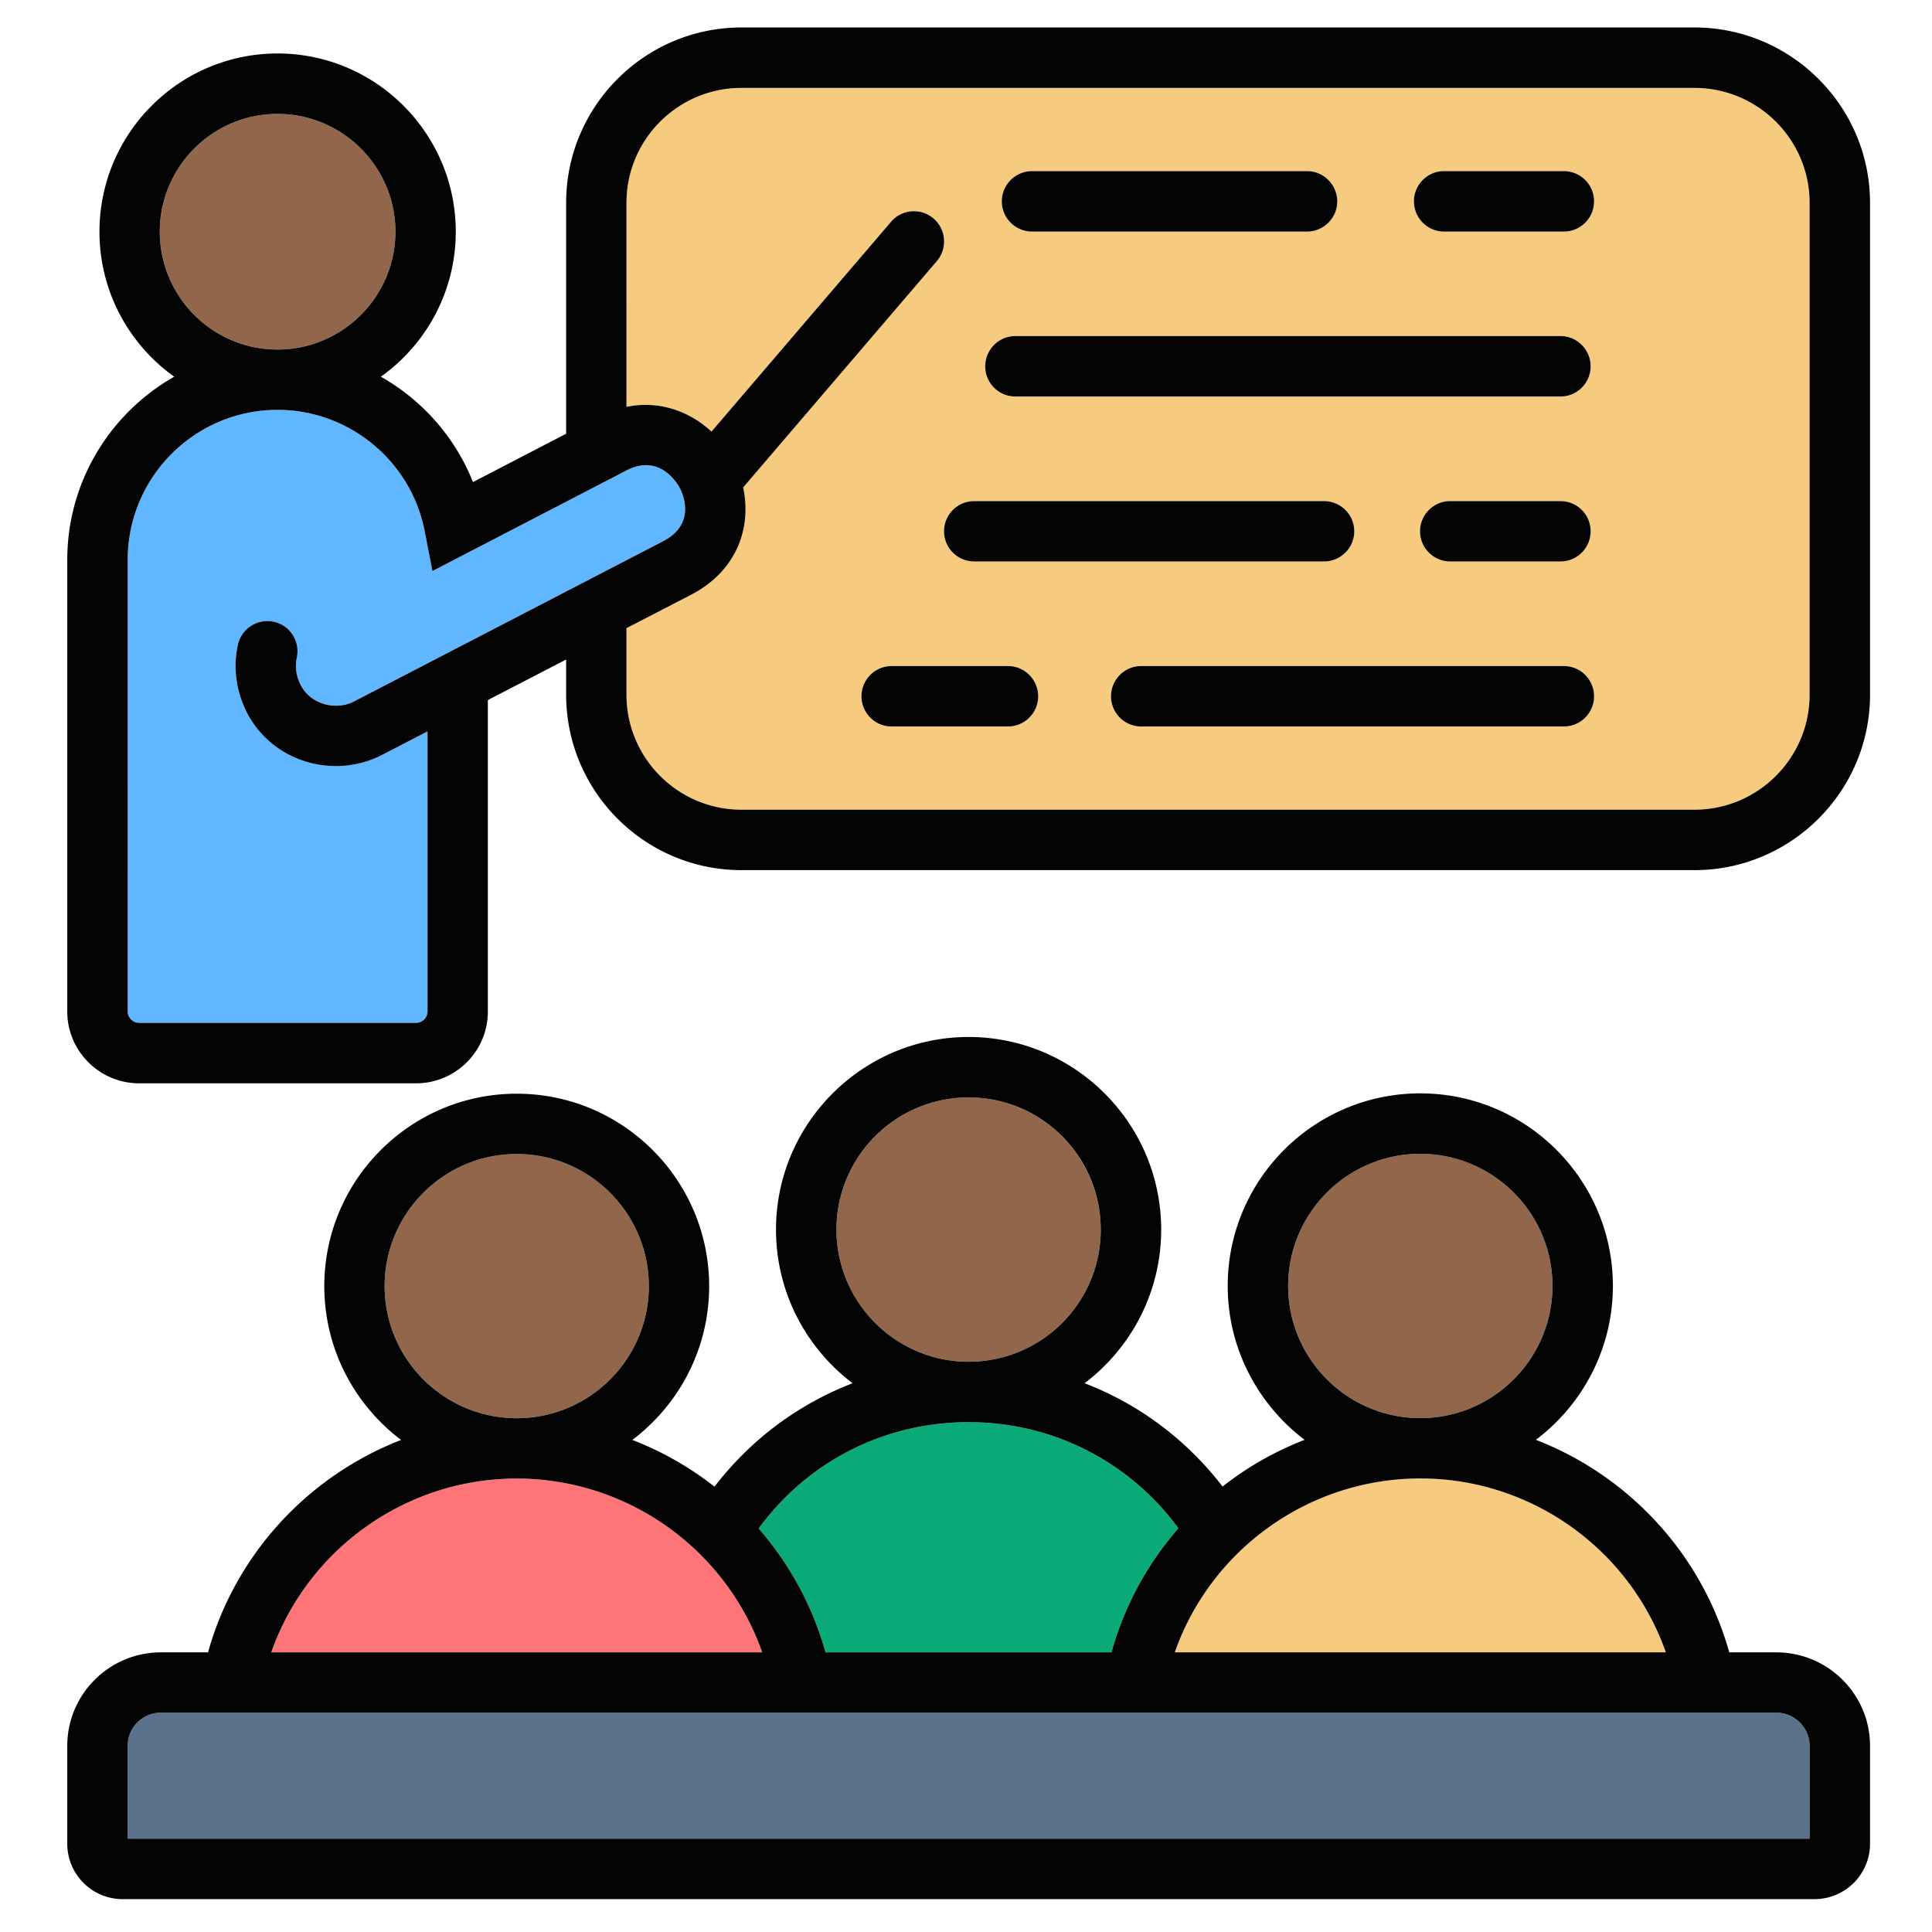
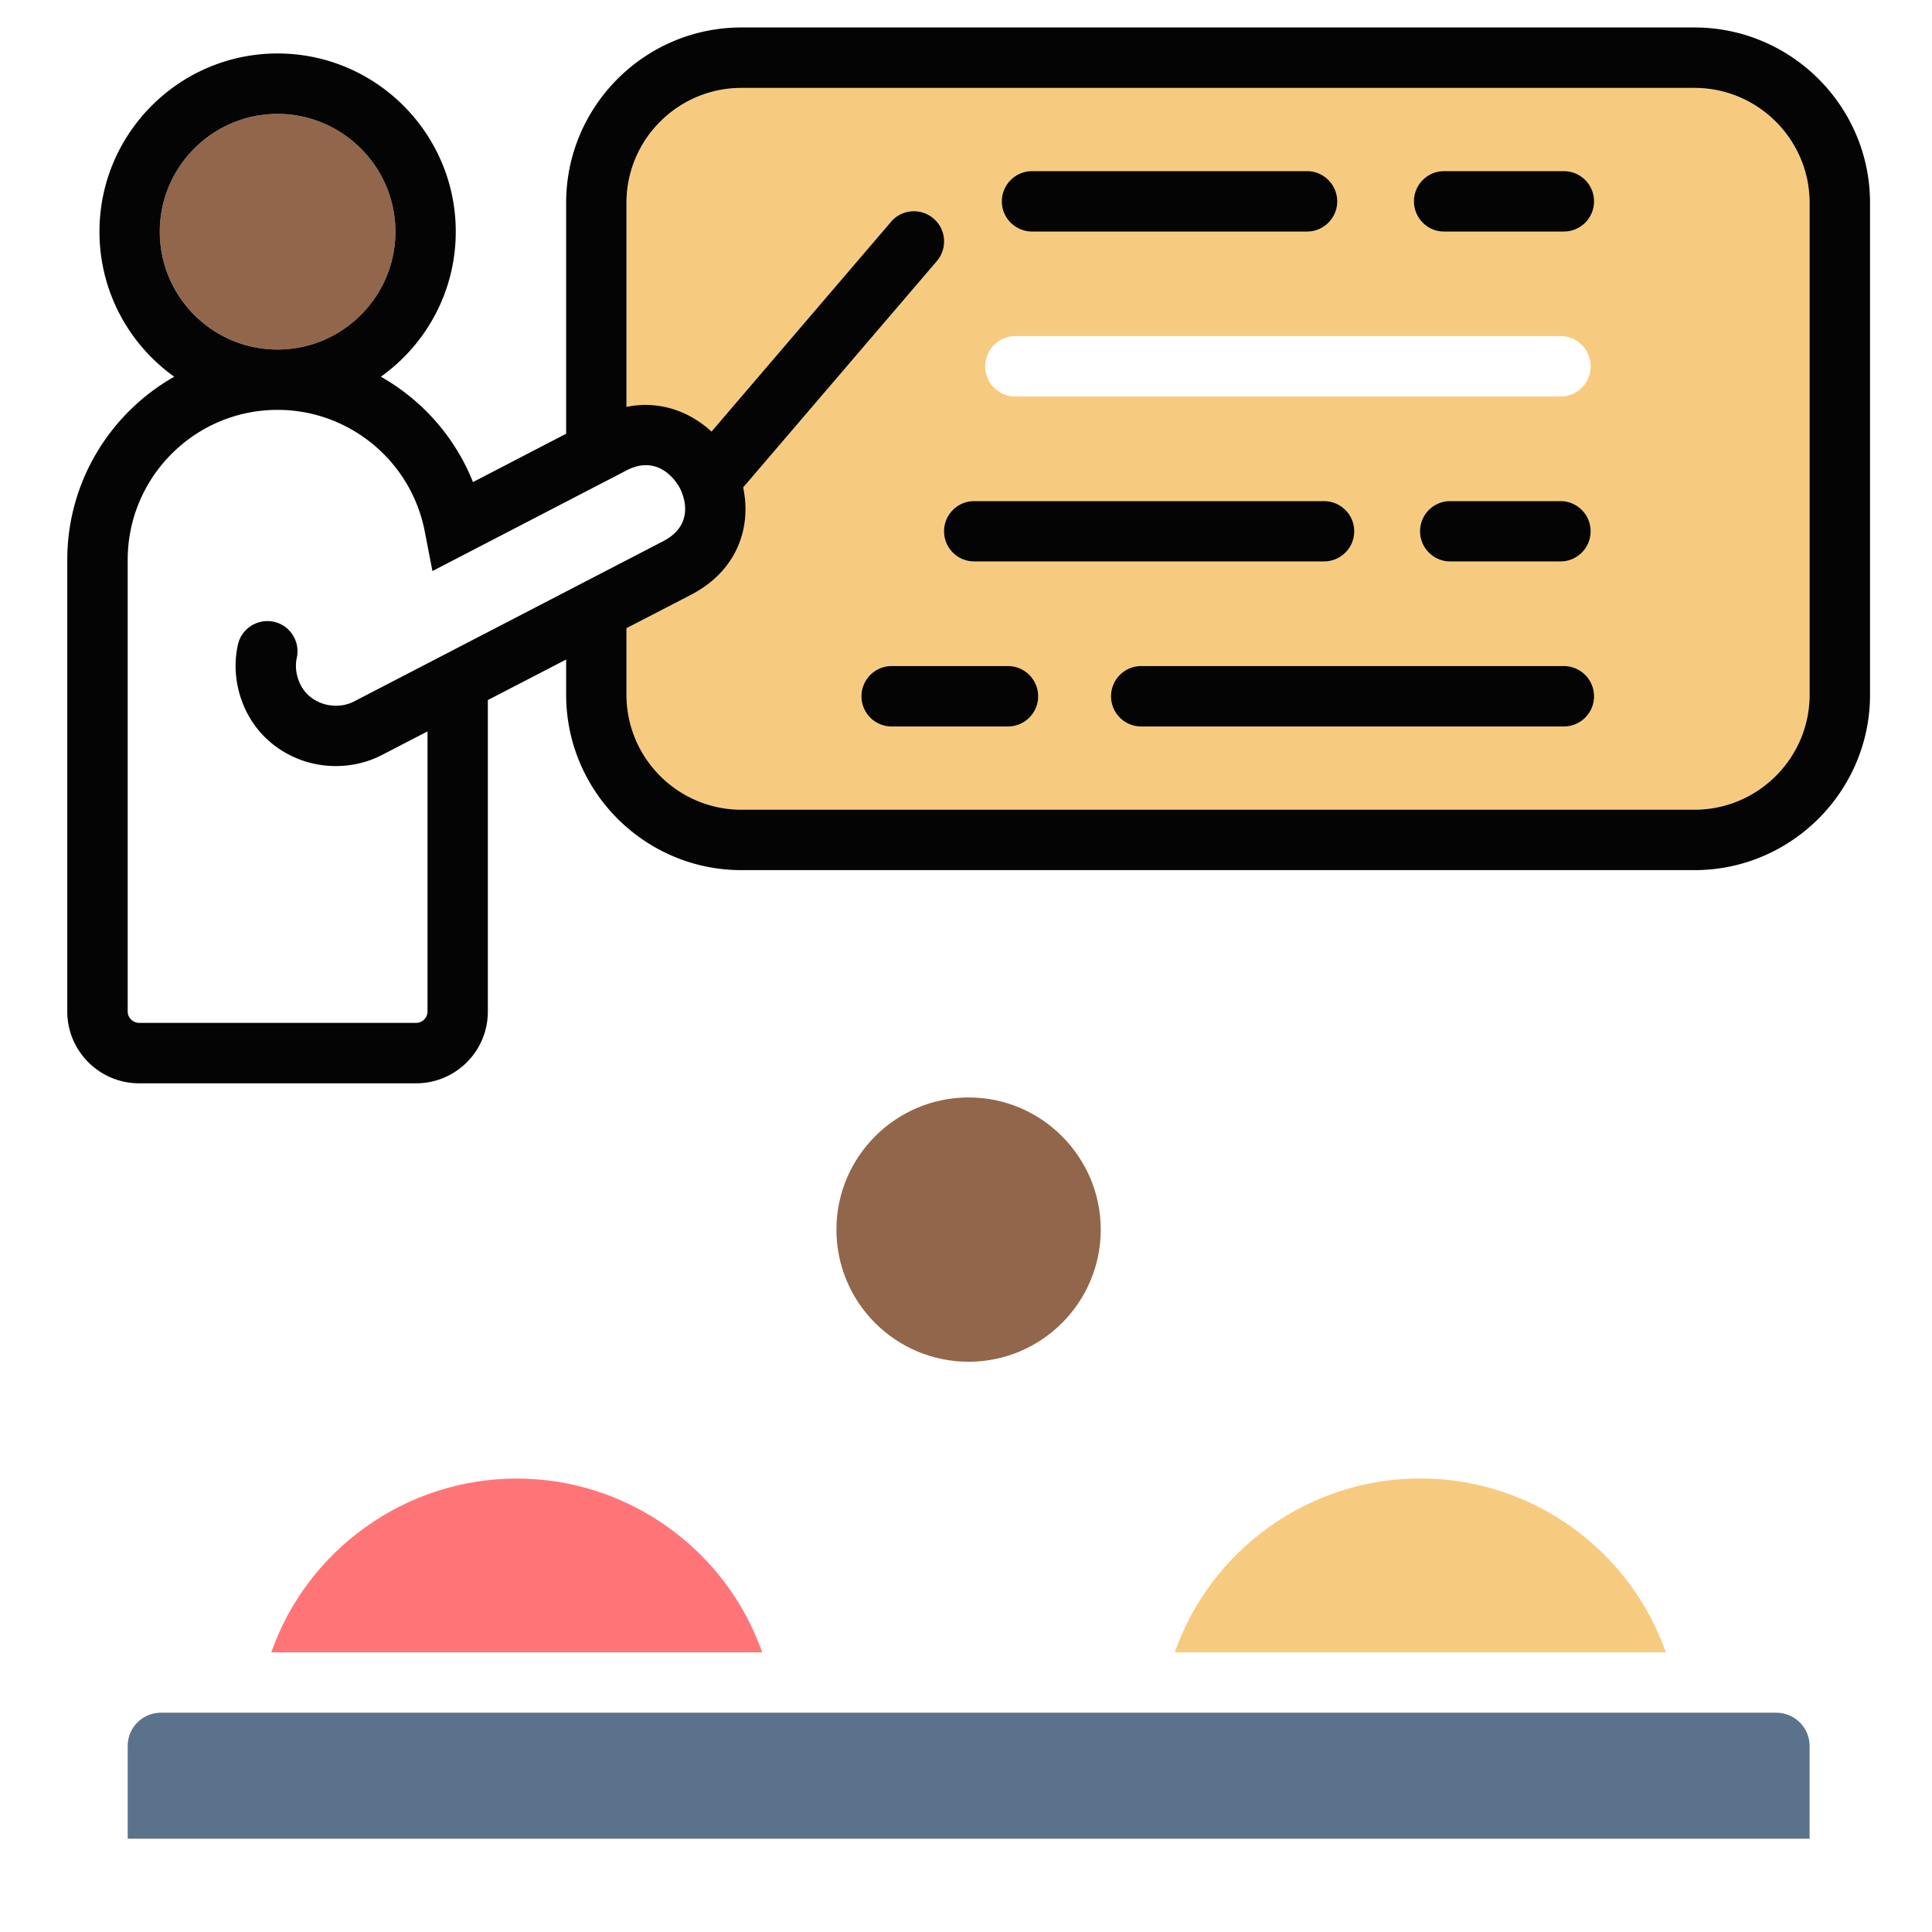
<svg xmlns="http://www.w3.org/2000/svg" version="1.1" width="512" height="512" x="0" y="0" viewBox="0 0 512 512" style="enable-background:new 0 0 512 512" xml:space="preserve" class="">
  <g>
    <path fill="#5b728c" d="M479.562 462.668c0-4.847-3.997-8.787-8.816-8.787H42.629c-4.847 0-8.787 3.94-8.787 8.787v24.605h445.72z" opacity="1" data-original="#5b728c" class="" />
-     <path fill="#92664a" d="M136.91 375.842h.057c19.304-.028 34.979-15.704 34.979-35.008s-15.704-35.008-35.008-35.008-35.008 15.704-35.008 35.008 15.704 34.979 34.979 35.008z" opacity="1" data-original="#faefe8" class="" />
-     <path fill="#0baa79" d="M294.544 437.893c3.458-12.387 9.581-23.556 17.745-32.882-12.983-17.688-33.335-28.12-55.559-28.12h-.085c-22.252 0-42.633 10.432-55.587 28.176a84.488 84.488 0 0 1 17.717 32.825h75.77z" opacity="1" data-original="#0baa79" class="" />
    <path fill="#f7cb7f" d="M258.176 132.8h92.665c4.45 0 8.05 3.572 8.05 7.994s-3.6 7.994-8.05 7.994h-92.665c-4.422 0-7.994-3.571-7.994-7.994s3.572-7.994 7.994-7.994zm10.914-43.738h144.482c4.365 0 7.965 3.6 7.965 8.022s-3.6 7.994-7.965 7.994H269.09c-4.422 0-7.994-3.572-7.994-7.994s3.572-8.022 7.994-8.022zm4.422-43.71h72.879c4.394 0 7.994 3.6 7.994 8.022 0 4.394-3.6 7.994-7.994 7.994h-72.879c-4.422 0-8.022-3.6-8.022-7.994 0-4.422 3.6-8.022 8.022-8.022zm109.162 0h31.748c4.45 0 8.022 3.6 8.022 7.994a8.015 8.015 0 0 1-8.022 8.022h-31.748c-4.394 0-7.965-3.6-7.965-8.022 0-4.394 3.572-7.994 7.965-7.994zm-6.35 95.442c0-4.422 3.6-7.994 7.965-7.994h29.282c4.365 0 7.965 3.572 7.965 7.994s-3.6 7.994-7.965 7.994h-29.282c-4.365 0-7.965-3.571-7.965-7.994zm38.098 51.732H302.425c-4.422 0-7.994-3.6-7.994-7.994 0-4.422 3.572-8.022 7.994-8.022h111.997c4.45 0 8.022 3.6 8.022 8.022 0 4.394-3.572 7.994-8.022 7.994zm-147.288 0h-30.841c-4.422 0-7.994-3.6-7.994-7.994 0-4.422 3.572-8.022 7.994-8.022h30.841c4.394 0 7.994 3.6 7.994 8.022 0 4.394-3.6 7.994-7.994 7.994zm-78.576-78.151 47.565-55.587c2.863-3.373 7.909-3.77 11.282-.878 3.345 2.863 3.742 7.909.879 11.282l-51.335 59.981c2.24 10.375-1.417 22.025-13.833 28.46l-17.093 8.844v17.631c0 16.81 13.663 30.473 30.472 30.473h252.567c16.781 0 30.501-13.663 30.501-30.473V53.742c0-16.781-13.72-30.444-30.501-30.444H196.494c-16.809 0-30.472 13.663-30.472 30.444v54.085c8.759-1.814 16.81 1.247 22.535 6.548z" opacity="1" data-original="#f7cb7f" class="" />
    <path fill="#92664a" d="M73.555 92.633c17.235 0 31.238-14.031 31.238-31.238S90.79 30.186 73.555 30.186 42.346 44.189 42.346 61.395s14.003 31.238 31.209 31.238zM256.645 360.876h.085c19.304-.028 34.979-15.732 34.979-35.008s-15.704-35.036-35.008-35.036-35.036 15.704-35.036 35.036 15.676 34.979 34.979 35.008z" opacity="1" data-original="#faefe8" class="" />
    <path fill="#f7cb7f" d="M333.663 437.893h107.802c-9.524-27.184-35.461-46.063-64.999-46.091h-.085c-29.594.028-55.531 18.907-65.055 46.091z" opacity="1" data-original="#f7cb7f" class="" />
-     <path fill="#92664a" d="M376.381 375.814h.085c19.276-.028 34.951-15.732 34.951-35.036s-15.676-35.008-35.036-35.008-35.008 15.704-35.008 35.008 15.676 35.008 35.008 35.036z" opacity="1" data-original="#faefe8" class="" />
-     <path fill="#60b7ff" d="M36.875 271.074h73.389c1.644 0 3.033-1.36 3.033-3.004v-74.24l-12.104 6.265c-3.742 1.928-7.937 2.92-12.16 2.92-2.806 0-5.641-.425-8.362-1.304-6.775-2.211-12.217-6.86-15.335-13.067-2.778-5.556-3.6-11.849-2.296-17.745.936-4.309 5.188-7.058 9.524-6.123 4.309.936 7.03 5.216 6.094 9.524-.51 2.381-.17 4.876.992 7.172 1.191 2.381 3.288 4.139 5.953 5.018 2.778.878 5.782.68 8.22-.596l19.474-10.091 62.447-32.372c8.787-4.563 5.244-12.472 4.45-14.031-.51-.964-5.188-9.383-14.173-4.734l-4.167 2.183h-.028l-47.225 24.491-2.041-10.517c-3.6-18.652-20.012-32.202-39.005-32.202-21.912 0-39.713 17.83-39.713 39.742V268.07c0 1.644 1.389 3.004 3.033 3.004z" opacity="1" data-original="#60b7ff" class="" />
    <path fill="#ff7577" d="M201.993 437.893c-9.553-27.184-35.49-46.035-65.027-46.063h-.057c-29.537.028-55.474 18.879-65.027 46.063z" opacity="1" data-original="#ff7577" />
    <g fill="#030403">
-       <path d="M269.089 105.077h144.482c4.365 0 7.965-3.572 7.965-7.994s-3.6-8.022-7.965-8.022H269.089c-4.422 0-7.994 3.6-7.994 8.022s3.572 7.994 7.994 7.994zM33.842 462.668c0-4.847 3.94-8.787 8.787-8.787h428.117c4.819 0 8.816 3.94 8.816 8.787v24.605H33.842zM136.91 391.83h.057c29.537.028 55.474 18.879 65.027 46.063H71.883c9.553-27.184 35.49-46.035 65.027-46.063zm-34.979-50.995c0-19.304 15.704-35.008 35.008-35.008s35.008 15.704 35.008 35.008-15.676 34.979-34.979 35.008h-.057c-19.275-.028-34.979-15.704-34.979-35.008zm154.715 36.057h.085c22.224 0 42.576 10.432 55.559 28.12-8.164 9.326-14.287 20.495-17.745 32.882h-75.77a84.475 84.475 0 0 0-17.717-32.825c12.954-17.745 33.335-28.176 55.587-28.176zm-34.979-51.023c0-19.333 15.704-35.036 35.036-35.036s35.008 15.704 35.008 35.036-15.676 34.979-34.979 35.008h-.085c-19.304-.028-34.979-15.732-34.979-35.008zm154.715 65.934h.085c29.537.028 55.474 18.907 64.999 46.091H311.327c9.524-27.184 35.461-46.063 65.055-46.091zm-35.008-51.023c0-19.304 15.676-35.008 35.008-35.008s35.036 15.704 35.036 35.008-15.676 35.008-34.951 35.036h-.085c-19.332-.028-35.008-15.732-35.008-35.036zM32.51 503.288h448.356c8.107 0 14.712-6.577 14.712-14.684v-25.937c0-13.663-11.168-24.775-24.831-24.775h-12.473c-7.342-26.164-26.674-46.8-51.25-56.324 12.359-9.326 20.409-24.151 20.409-40.791 0-28.12-22.876-51.023-51.052-51.023s-51.024 22.904-51.024 51.023c0 16.639 8.051 31.464 20.381 40.791-7.823 3.033-15.222 7.229-21.742 12.387-9.609-12.5-22.252-21.883-36.567-27.382 12.302-9.326 20.296-24.095 20.296-40.706 0-28.148-22.904-51.052-51.024-51.052s-51.052 22.904-51.052 51.052c0 16.611 7.994 31.379 20.296 40.706-14.343 5.527-27.014 14.91-36.595 27.411a84.361 84.361 0 0 0-21.77-12.387c12.359-9.326 20.353-24.123 20.353-40.762 0-28.12-22.875-50.995-50.995-50.995s-50.995 22.875-50.995 50.995c0 16.639 7.994 31.436 20.353 40.762-24.52 9.524-43.88 30.161-51.166 56.296H42.629c-13.663 0-24.803 11.112-24.803 24.775v25.937c0 8.107 6.576 14.684 14.683 14.684z" fill="#030403" opacity="1" data-original="#030403" />
      <path d="M33.842 148.362c0-21.912 17.802-39.742 39.713-39.742 18.992 0 35.405 13.55 39.005 32.202l2.041 10.517 47.225-24.491h.028l4.167-2.183c8.986-4.649 13.663 3.77 14.173 4.734.794 1.559 4.337 9.468-4.45 14.031l-62.447 32.372-19.474 10.091c-2.438 1.276-5.443 1.474-8.22.596-2.665-.879-4.762-2.636-5.953-5.018-1.162-2.296-1.502-4.791-.992-7.172.936-4.309-1.786-8.589-6.094-9.524-4.337-.935-8.589 1.814-9.524 6.123-1.304 5.896-.482 12.189 2.296 17.745 3.118 6.208 8.561 10.856 15.335 13.067a27.246 27.246 0 0 0 8.362 1.304c4.223 0 8.419-.992 12.16-2.92l12.104-6.265v74.24c0 1.644-1.389 3.004-3.033 3.004H36.875c-1.644 0-3.033-1.36-3.033-3.004zm8.504-86.967c0-17.206 14.003-31.209 31.209-31.209s31.238 14.003 31.238 31.209S90.79 92.633 73.555 92.633 42.346 78.602 42.346 61.395zm123.676-7.653c0-16.781 13.663-30.444 30.472-30.444h252.567c16.781 0 30.501 13.663 30.501 30.444v130.365c0 16.81-13.72 30.473-30.501 30.473H196.494c-16.809 0-30.472-13.663-30.472-30.473v-17.631l17.093-8.844c12.416-6.435 16.073-18.085 13.833-28.46l51.335-59.981c2.863-3.373 2.466-8.419-.879-11.282-3.373-2.892-8.419-2.495-11.282.878l-47.565 55.587c-5.726-5.301-13.776-8.362-22.535-6.548zM36.875 287.09h73.389c10.516 0 19.021-8.533 19.021-19.021v-82.545l20.75-10.744v9.326c0 25.625 20.835 46.488 46.46 46.488h252.567c25.597 0 46.516-20.863 46.516-46.488V53.742c0-25.597-20.92-46.46-46.516-46.46H196.494c-25.625 0-46.46 20.863-46.46 46.46v61.2l-24.69 12.813c-4.762-11.962-13.493-21.742-24.406-27.921 11.991-8.561 19.843-22.592 19.843-38.438 0-26.022-21.175-47.225-47.225-47.225S26.359 35.373 26.359 61.395c0 15.846 7.823 29.877 19.814 38.438-16.895 9.581-28.346 27.751-28.346 48.529v119.707c0 10.488 8.561 19.021 19.049 19.021z" fill="#030403" opacity="1" data-original="#030403" />
      <path d="M258.176 148.787h92.665c4.45 0 8.05-3.571 8.05-7.994s-3.6-7.994-8.05-7.994h-92.665c-4.422 0-7.994 3.572-7.994 7.994s3.572 7.994 7.994 7.994zM273.511 61.367h72.879c4.394 0 7.994-3.6 7.994-7.994 0-4.422-3.6-8.022-7.994-8.022h-72.879c-4.422 0-8.022 3.6-8.022 8.022 0 4.394 3.6 7.994 8.022 7.994zM414.422 176.51H302.425c-4.422 0-7.994 3.6-7.994 8.022 0 4.394 3.572 7.994 7.994 7.994h111.997c4.45 0 8.022-3.6 8.022-7.994a8.015 8.015 0 0 0-8.022-8.022zM382.674 61.367h31.748c4.45 0 8.022-3.6 8.022-8.022 0-4.394-3.572-7.994-8.022-7.994h-31.748c-4.394 0-7.965 3.6-7.965 7.994 0 4.422 3.572 8.022 7.965 8.022zM267.133 176.51h-30.841c-4.422 0-7.994 3.6-7.994 8.022 0 4.394 3.572 7.994 7.994 7.994h30.841c4.394 0 7.994-3.6 7.994-7.994 0-4.422-3.6-8.022-7.994-8.022zM413.571 148.787c4.365 0 7.965-3.571 7.965-7.994s-3.6-7.994-7.965-7.994h-29.282c-4.365 0-7.965 3.572-7.965 7.994s3.6 7.994 7.965 7.994z" fill="#030403" opacity="1" data-original="#030403" />
    </g>
  </g>
</svg>